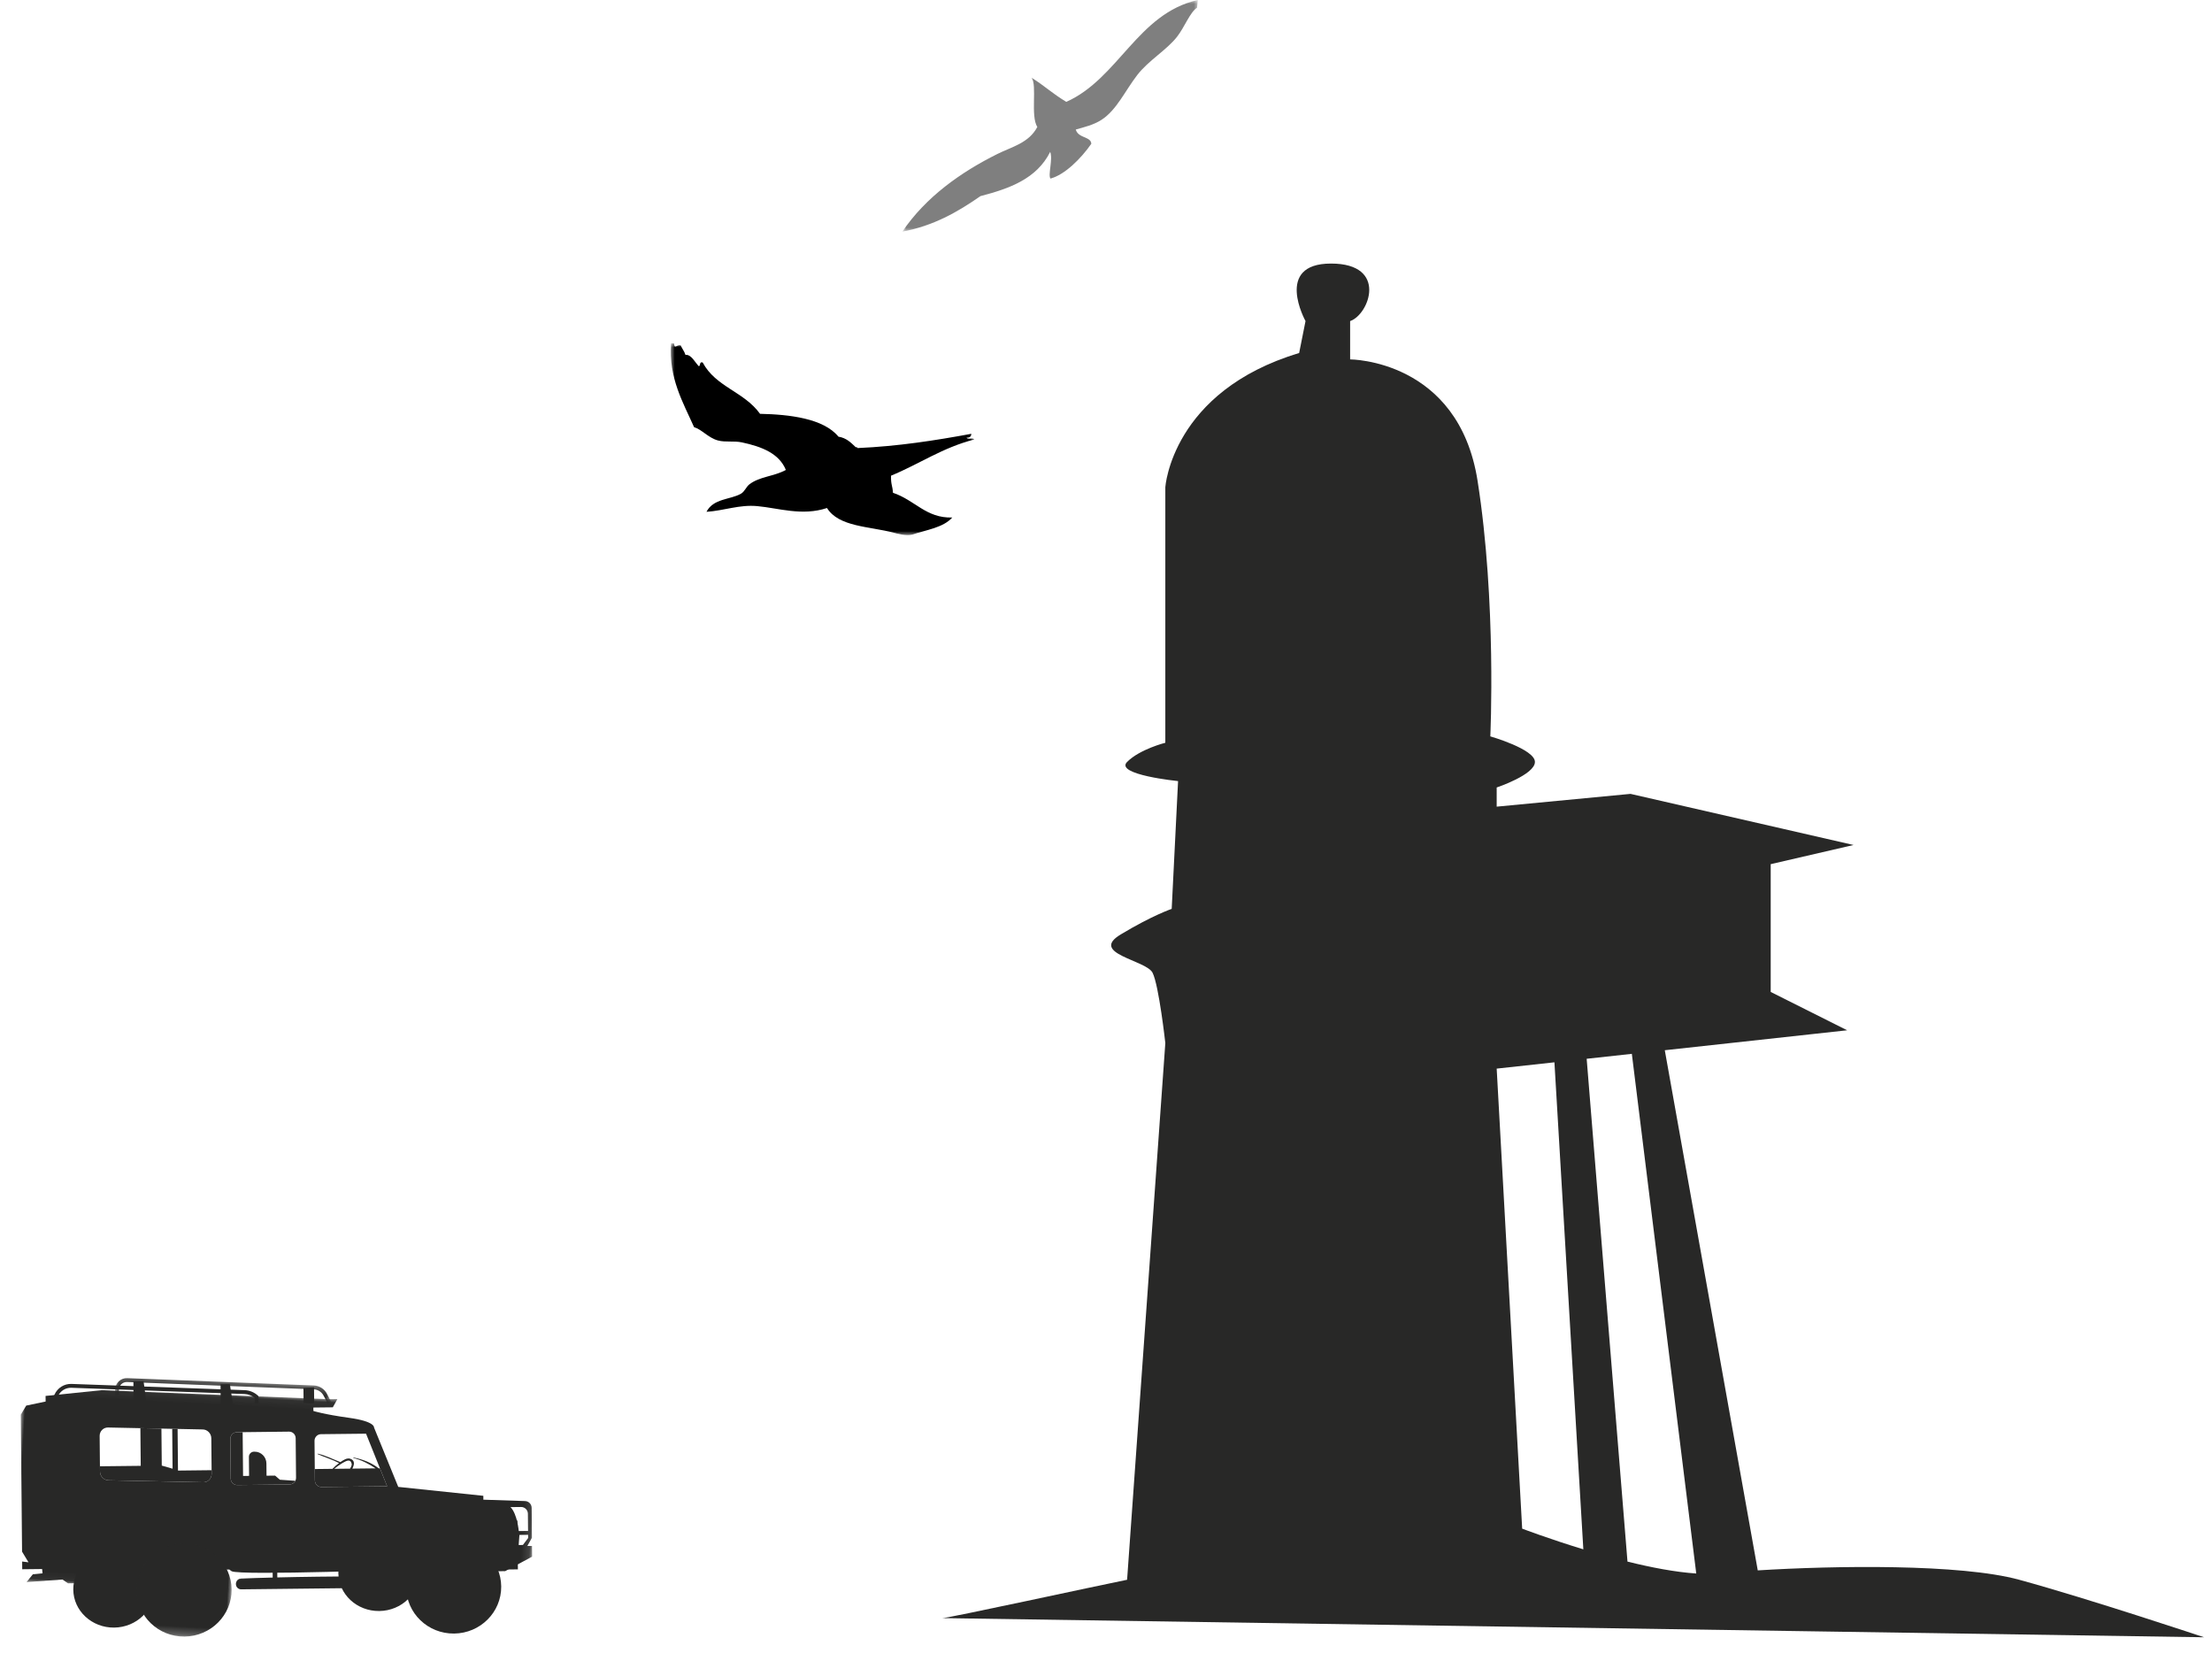
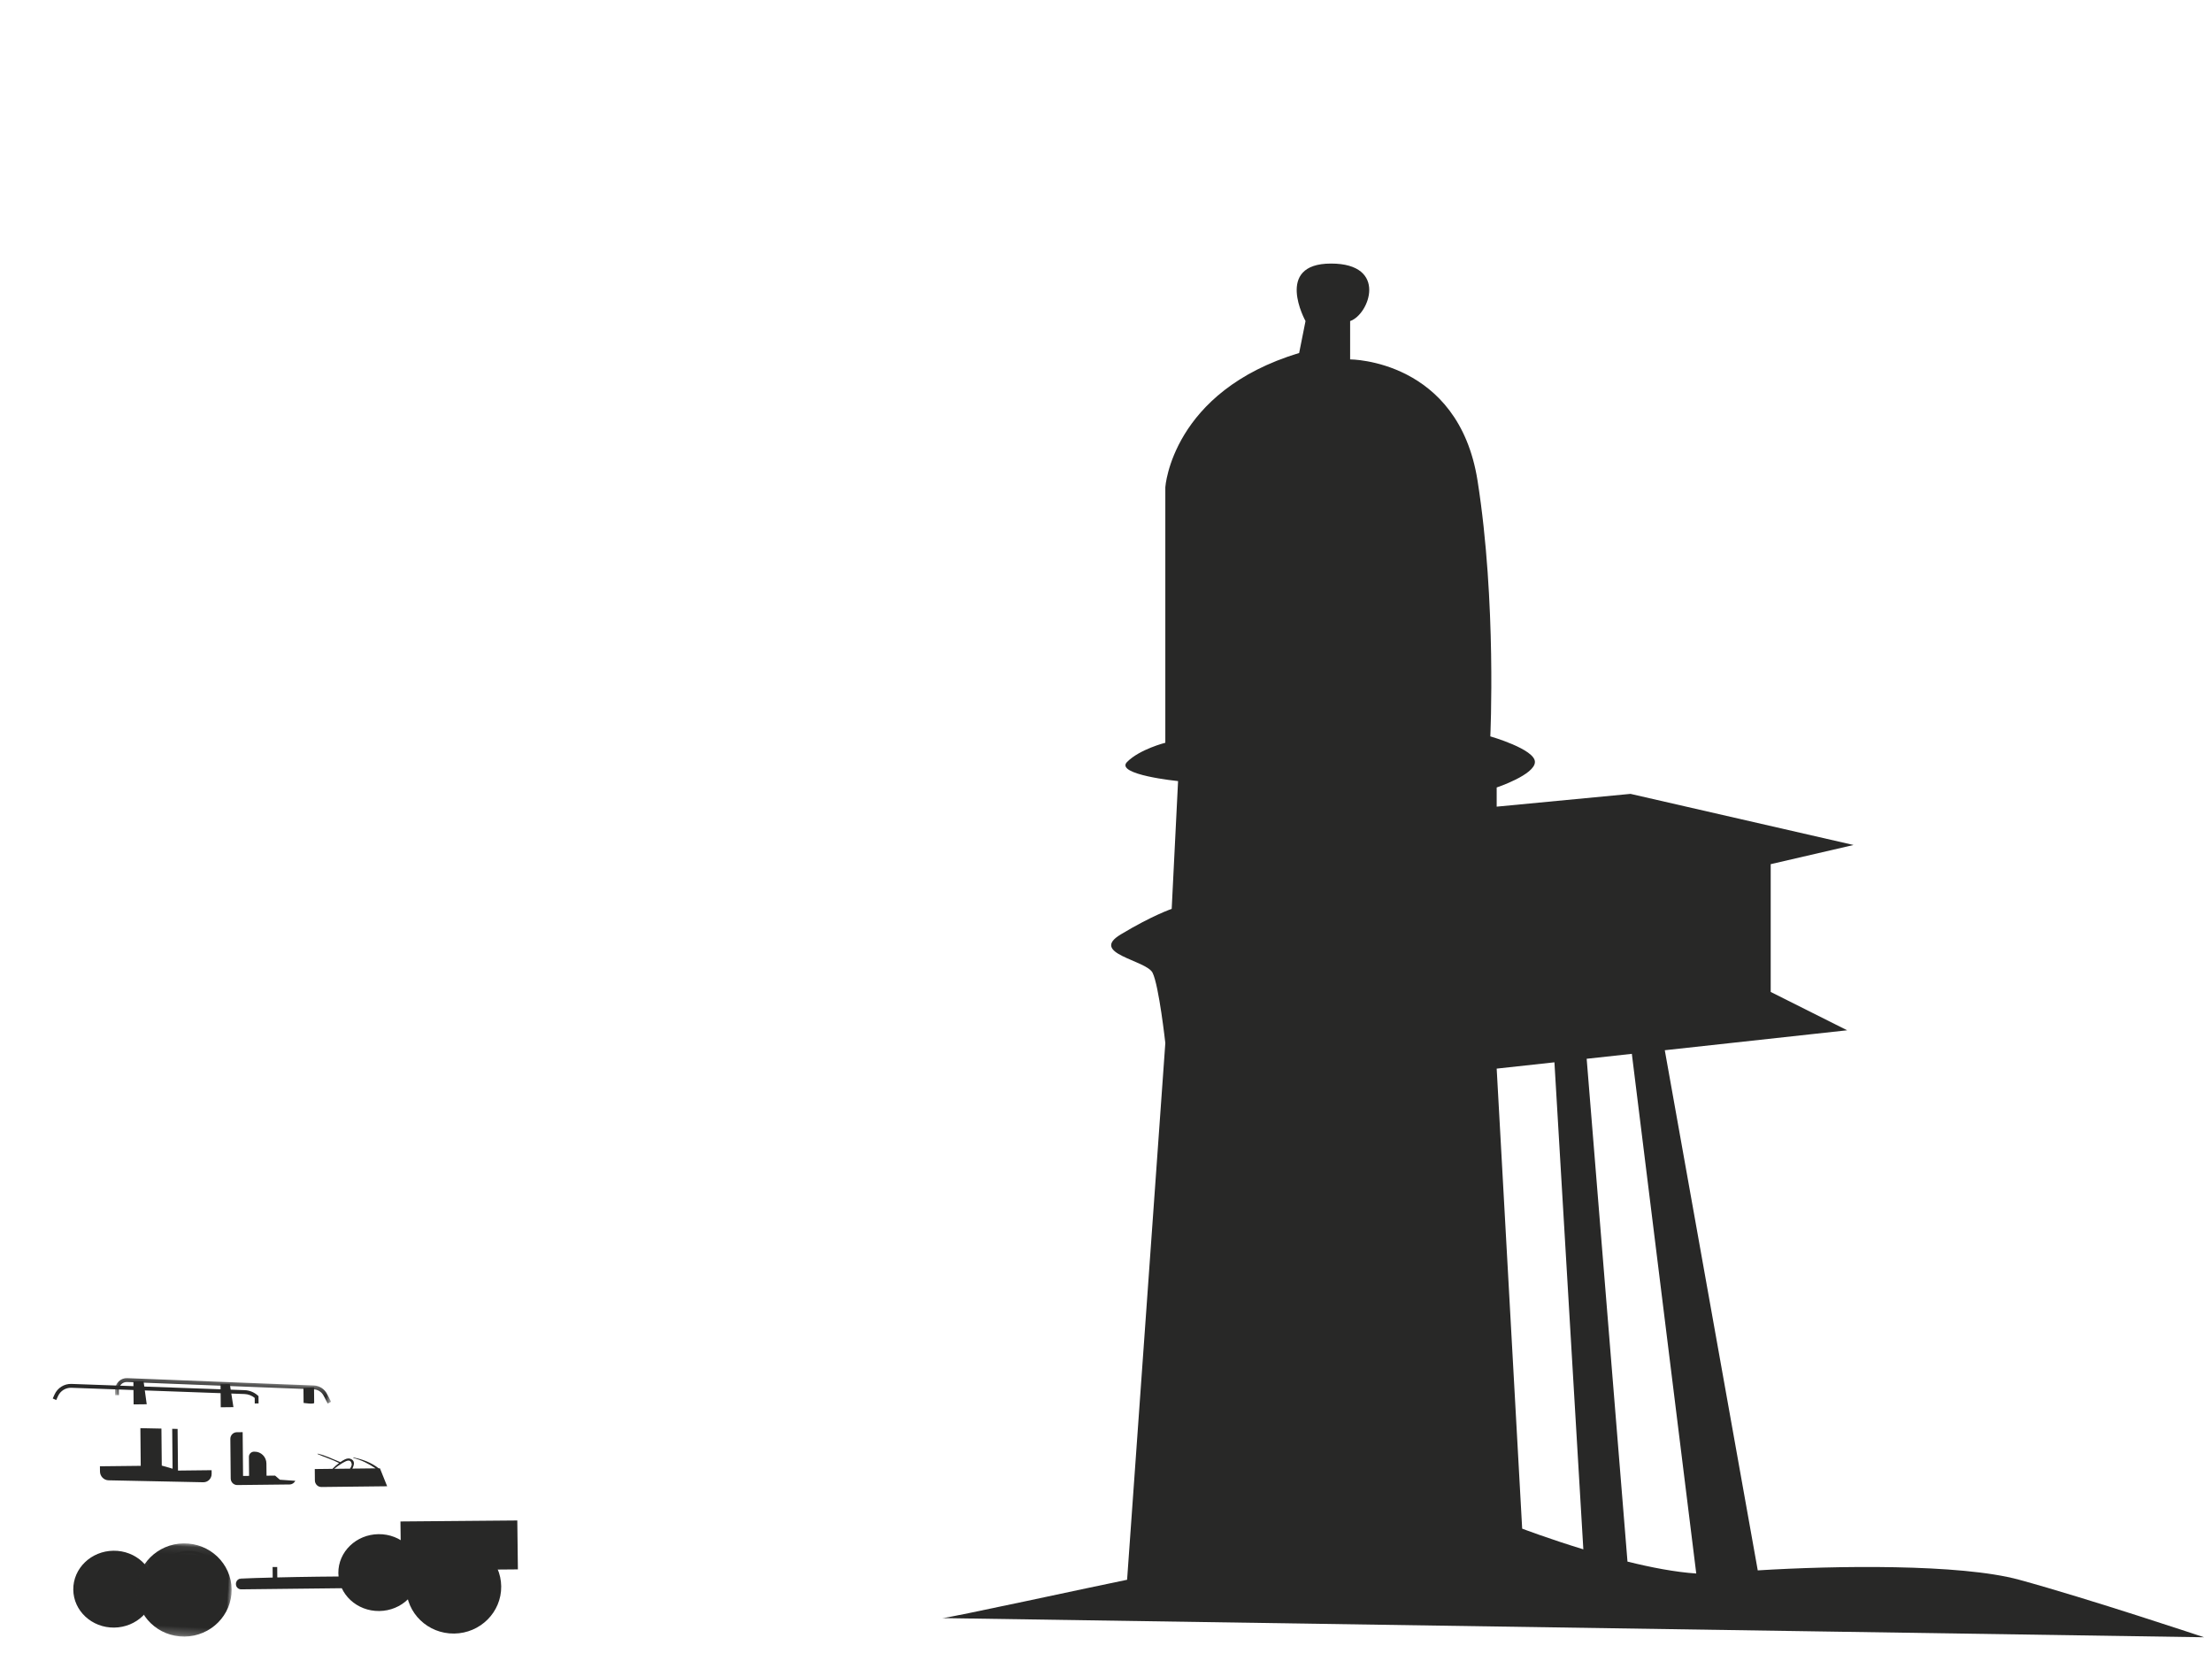
<svg xmlns="http://www.w3.org/2000/svg" xmlns:xlink="http://www.w3.org/1999/xlink" width="277px" height="208px" viewBox="0 0 277 208" version="1.1">
  <title>Group 2</title>
  <defs>
    <polygon id="path-1" points="0 0.046 64.873 0.046 64.873 24.96 0 24.96" />
    <polygon id="path-3" points="0.055 0.242 27.145 0.242 27.145 2.762 0.055 2.762" />
    <polygon id="path-5" points="0.116 0.081 12.013 0.081 12.013 11.75 0.116 11.75" />
-     <polygon id="path-7" points="0 0 38 0 38 24 0 24" />
    <polygon id="path-9" points="0 0 37 0 37 29 0 29" />
  </defs>
  <g id="Symbols" stroke="none" stroke-width="1" fill="none" fill-rule="evenodd">
    <g id="Footer" transform="translate(-1150, 0)">
      <g id="Group-2" transform="translate(1150.208, 0)">
        <g id="Group-49" transform="translate(34, 189.251) rotate(3) translate(-34, -189.251) translate(1, 172.251)">
          <polygon id="Fill-1" fill="#282827" points="63.983 22.635 49.376 23.524 48.983 17.414 63.589 16.524" />
-           <polygon id="Fill-2" fill="#282827" points="30.029 24.414 15.423 25.304 15.029 19.193 29.635 18.304" />
          <g id="Group-48" transform="translate(0.805, 0.733)">
            <g id="Group-5" transform="translate(0, 1.75)">
              <mask id="mask-2" fill="white">
                <use xlink:href="#path-1" />
              </mask>
              <g id="Clip-4" />
-               <path d="M64.198,15.281 L63.036,15.355 C63.036,15.355 62.735,13.213 61.846,12.414 L63.167,12.33 C63.634,12.3 64.037,12.661 64.066,13.134 L64.198,15.281 Z M64.253,16.166 L63.645,17.067 L63.117,17.101 L63.145,15.833 L64.228,15.764 L64.253,16.166 Z M38.072,11.139 C37.623,11.168 37.237,10.821 37.208,10.366 L36.903,5.415 C36.875,4.96 37.216,4.567 37.664,4.538 L43.3,4.18 L46.283,10.617 L38.072,11.139 Z M34.834,10.153 C34.863,10.609 34.522,11.001 34.073,11.03 L27.533,11.446 C27.084,11.474 26.698,11.128 26.67,10.672 L26.364,5.723 C26.336,5.266 26.677,4.874 27.126,4.846 L33.665,4.429 C34.114,4.401 34.501,4.747 34.529,5.203 L34.834,10.153 Z M24.254,10.207 C24.29,10.803 23.844,11.302 23.257,11.32 L11.404,11.698 C10.817,11.716 10.312,11.248 10.275,10.652 L10.001,6.212 C9.964,5.615 10.41,5.117 10.996,5.098 L22.85,4.72 C23.437,4.702 23.943,5.17 23.979,5.766 L24.254,10.207 Z M64.496,12.37 C64.468,11.911 64.088,11.555 63.635,11.563 L58.404,11.663 L58.375,11.18 L47.676,10.622 L44.256,3.352 C44.256,3.352 44.369,2.59 41.115,2.312 C37.861,2.035 36.567,1.686 36.567,1.686 L36.54,1.257 L38.971,1.102 L39.49,0.046 L38.433,0.113 L9.965,0.47 L2.976,1.561 L3.019,2.259 L0.617,2.896 L-9.84848485e-05,4.067 L1.056,21.184 L1.932,22.475 L1.132,22.419 L1.192,23.384 L3.676,23.226 L3.762,23.759 L2.553,23.944 L1.82,24.96 L6.296,24.406 L7.012,24.846 L15.309,24.317 L16.462,22.359 C16.462,22.359 17.24,18.646 18.33,18.253 C19.42,17.861 25.012,17.343 25.822,18.423 C26.631,19.503 26.344,21.73 27.384,22.256 C28.425,22.783 50.479,20.787 50.479,20.787 L52.127,19.982 C52.127,19.982 52.265,16.202 53.682,15.95 C55.099,15.698 58.722,15.091 59.525,16.063 C60.328,17.036 60.543,20.523 60.543,20.523 L61.6,20.456 L64.873,18.47 L64.79,17.129 L64.209,17.166 L64.727,16.109 L64.496,12.37 Z" id="Fill-3" fill="#282827" mask="url(#mask-2)" />
            </g>
            <path d="M17.842,26.701 C18.006,29.353 15.87,31.648 13.072,31.826 C10.275,32.004 7.874,29.998 7.71,27.346 C7.546,24.693 9.681,22.399 12.48,22.221 C15.277,22.043 17.678,24.049 17.842,26.701" id="Fill-6" fill="#282827" />
            <path d="M50.882,22.892 C51.046,25.544 48.91,27.839 46.112,28.017 C43.315,28.195 40.914,26.189 40.75,23.537 C40.586,20.885 42.722,18.59 45.52,18.412 C48.318,18.234 50.718,20.24 50.882,22.892" id="Fill-8" fill="#282827" />
            <path d="M29.66,2.852 L29.184,2.882 L29.142,2.187 C28.767,1.909 28.31,1.761 27.844,1.768 L6.15,2.122 C5.427,2.135 4.791,2.582 4.526,3.264 L4.333,3.758 L3.89,3.581 L4.082,3.086 C4.418,2.222 5.224,1.653 6.143,1.638 L27.837,1.284 C28.448,1.274 29.047,1.484 29.522,1.874 L29.604,1.941 L29.66,2.852 Z" id="Fill-10" fill="#282827" />
            <g id="Group-14" transform="translate(11.572, 0)">
              <mask id="mask-4" fill="white">
                <use xlink:href="#path-3" />
              </mask>
              <g id="Clip-13" />
              <path d="M26.735,2.413 L26.176,1.46 C25.906,1.001 25.411,0.719 24.884,0.726 L1.496,1.036 C1.225,1.041 0.976,1.152 0.792,1.354 C0.608,1.555 0.516,1.817 0.533,2.091 L0.573,2.731 L0.097,2.762 L0.057,2.121 C0.033,1.713 0.169,1.324 0.443,1.025 C0.716,0.725 1.087,0.557 1.49,0.552 L24.878,0.242 C25.575,0.233 26.229,0.605 26.586,1.212 L27.145,2.165 L26.735,2.413 Z" id="Fill-12" fill="#282827" mask="url(#mask-4)" />
            </g>
            <path d="M35.172,0.616 L35.288,2.494 C35.288,2.494 36.623,2.624 36.61,2.41 C36.596,2.195 36.491,0.482 36.491,0.482 L35.172,0.616 Z" id="Fill-15" fill="#282827" />
            <polygon id="Fill-17" fill="#282827" points="24.779 0.692 24.957 3.582 26.542 3.481 25.941 0.618" />
            <polygon id="Fill-19" fill="#282827" points="13.862 0.903 14.041 3.792 15.679 3.688 15.131 0.823" />
            <path d="M20.024,11.775 L19.703,6.571 L19.028,6.592 L19.336,11.576 L17.963,11.259 L17.678,6.635 L15.043,6.719 L15.334,11.427 L10.234,11.751 L10.275,12.402 C10.311,12.998 10.817,13.467 11.404,13.448 L23.257,13.071 C23.844,13.052 24.29,12.553 24.253,11.957 L24.226,11.507 L20.024,11.775 Z" id="Fill-21" fill="#282827" />
            <path d="M32.827,12.253 L32.2,11.768 L31.13,11.836 L31.035,10.306 C30.985,9.484 30.287,8.859 29.477,8.911 L29.398,8.915 C29.048,8.938 28.781,9.244 28.803,9.6 L28.95,11.974 L28.197,12.022 L27.859,6.549 L27.126,6.596 C26.677,6.624 26.336,7.017 26.364,7.472 L26.67,12.422 C26.698,12.878 27.084,13.224 27.533,13.196 L34.073,12.78 C34.387,12.76 34.645,12.56 34.764,12.286 L32.827,12.253 Z" id="Fill-23" fill="#282827" />
            <path d="M40.362,9.878 C40.397,9.878 40.424,9.855 40.438,9.825 C40.525,9.766 40.613,9.709 40.701,9.655 C40.975,9.489 41.526,9.12 41.706,9.81 C41.749,9.975 41.618,10.24 41.522,10.407 L39.55,10.532 C39.808,10.297 40.08,10.075 40.362,9.878 L40.362,9.878 Z M45.264,10.169 L45.107,10.179 C45.107,10.178 45.106,10.177 45.106,10.177 C44.154,9.511 43.037,9.154 41.902,8.992 C41.862,8.986 41.848,9.048 41.889,9.056 C42.925,9.259 43.825,9.673 44.717,10.203 L41.817,10.388 C42.039,9.881 42.116,9.35 41.504,9.17 C41.065,9.041 40.612,9.398 40.276,9.654 C39.321,9.338 38.387,8.913 37.392,8.746 C37.363,8.741 37.344,8.787 37.374,8.798 C38.28,9.151 39.232,9.372 40.119,9.777 C39.828,10.01 39.572,10.269 39.332,10.546 L37.12,10.687 L37.208,12.115 C37.237,12.571 37.623,12.917 38.072,12.889 L46.283,12.366 L45.264,10.169 Z" id="Fill-25" fill="#282827" />
            <g id="Group-29" transform="translate(15.511, 20.75)">
              <mask id="mask-6" fill="white">
                <use xlink:href="#path-5" />
              </mask>
              <g id="Clip-28" />
              <path d="M12.002,5.538 C12.2,8.753 9.703,11.529 6.424,11.738 C3.145,11.946 0.326,9.509 0.127,6.293 C-0.071,3.078 2.426,0.302 5.705,0.093 C8.984,-0.115 11.803,2.322 12.002,5.538" id="Fill-27" fill="#282827" mask="url(#mask-6)" />
            </g>
            <path d="M18.738,23.173 C18.738,23.173 18.77,23.142 18.829,23.083 C18.888,23.025 18.977,22.939 19.099,22.84 C19.218,22.739 19.372,22.627 19.555,22.506 C19.738,22.386 19.954,22.264 20.202,22.156 C20.449,22.046 20.727,21.948 21.03,21.877 C21.333,21.809 21.658,21.749 22,21.753 C22.082,21.751 22.166,21.748 22.25,21.746 C22.335,21.746 22.424,21.757 22.512,21.762 C22.601,21.769 22.691,21.775 22.78,21.782 C22.869,21.793 22.956,21.814 23.044,21.829 C23.132,21.846 23.22,21.863 23.309,21.88 L23.57,21.956 C23.656,21.983 23.745,22.006 23.83,22.037 L24.083,22.14 C24.255,22.204 24.413,22.296 24.573,22.383 C24.737,22.463 24.881,22.575 25.032,22.673 C25.327,22.879 25.586,23.123 25.821,23.373 C25.939,23.497 26.039,23.634 26.143,23.762 C26.244,23.891 26.324,24.033 26.411,24.163 C26.57,24.434 26.706,24.699 26.797,24.957 C26.908,25.207 26.954,25.456 27.015,25.668 C27.051,25.886 27.085,26.075 27.104,26.232 C27.122,26.548 27.128,26.727 27.128,26.727 C27.128,26.727 27.094,26.549 27.043,26.241 C27.009,26.089 26.957,25.907 26.901,25.699 C26.863,25.598 26.822,25.491 26.78,25.378 C26.742,25.263 26.688,25.149 26.63,25.03 C26.573,24.912 26.52,24.785 26.442,24.667 C26.365,24.547 26.304,24.414 26.212,24.295 C26.122,24.175 26.04,24.044 25.937,23.926 C25.831,23.812 25.736,23.682 25.619,23.569 C25.499,23.46 25.389,23.336 25.257,23.234 C25.192,23.183 25.126,23.131 25.061,23.079 L24.962,22.999 L24.857,22.929 C24.714,22.839 24.578,22.734 24.423,22.661 C24.272,22.581 24.122,22.496 23.961,22.438 L23.724,22.337 C23.644,22.307 23.561,22.286 23.48,22.26 L23.236,22.185 C23.153,22.168 23.07,22.151 22.987,22.135 C22.904,22.119 22.822,22.099 22.74,22.087 C22.658,22.078 22.577,22.07 22.496,22.061 C22.415,22.054 22.336,22.04 22.253,22.037 C22.169,22.037 22.086,22.036 22.003,22.036 C21.682,22.024 21.369,22.062 21.078,22.112 C20.786,22.166 20.514,22.24 20.269,22.328 C19.777,22.503 19.391,22.718 19.135,22.891 C19.007,22.977 18.906,23.045 18.84,23.096 C18.774,23.147 18.738,23.173 18.738,23.173" id="Fill-30" fill="#282827" />
            <path d="M19.829,24.801 C19.829,24.801 19.849,24.781 19.887,24.744 C19.924,24.707 19.981,24.652 20.058,24.59 C20.134,24.525 20.232,24.454 20.348,24.378 C20.464,24.302 20.601,24.224 20.759,24.155 C20.916,24.086 21.092,24.023 21.284,23.978 C21.476,23.935 21.683,23.897 21.9,23.899 C21.952,23.898 22.005,23.896 22.059,23.895 C22.112,23.895 22.17,23.902 22.225,23.905 C22.282,23.909 22.338,23.914 22.396,23.918 C22.452,23.925 22.507,23.938 22.563,23.948 C22.619,23.958 22.675,23.969 22.731,23.98 L22.897,24.028 C22.952,24.046 23.008,24.06 23.062,24.079 L23.223,24.145 C23.332,24.186 23.432,24.244 23.534,24.299 C23.638,24.35 23.729,24.421 23.825,24.484 C24.012,24.614 24.177,24.769 24.326,24.928 C24.401,25.006 24.465,25.094 24.531,25.175 C24.595,25.257 24.645,25.348 24.701,25.43 C24.802,25.601 24.889,25.77 24.946,25.934 C25.017,26.092 25.045,26.251 25.084,26.385 C25.107,26.524 25.129,26.644 25.141,26.743 C25.152,26.944 25.156,27.057 25.156,27.057 C25.156,27.057 25.134,26.944 25.102,26.749 C25.081,26.653 25.047,26.537 25.012,26.405 C24.988,26.341 24.962,26.273 24.935,26.201 C24.911,26.128 24.877,26.056 24.84,25.98 C24.804,25.905 24.77,25.825 24.72,25.749 C24.672,25.674 24.633,25.589 24.575,25.513 C24.517,25.437 24.466,25.354 24.4,25.279 C24.333,25.206 24.272,25.124 24.198,25.053 C24.122,24.983 24.052,24.905 23.968,24.84 C23.927,24.807 23.885,24.774 23.843,24.741 L23.781,24.691 L23.714,24.646 C23.623,24.589 23.537,24.522 23.438,24.476 C23.343,24.425 23.247,24.371 23.145,24.334 L22.995,24.271 C22.944,24.252 22.891,24.238 22.84,24.221 L22.685,24.173 C22.632,24.163 22.579,24.152 22.527,24.142 C22.474,24.132 22.422,24.119 22.37,24.112 C22.318,24.106 22.266,24.1 22.215,24.095 C22.163,24.09 22.113,24.082 22.061,24.08 C22.008,24.08 21.954,24.079 21.902,24.079 C21.698,24.072 21.5,24.096 21.314,24.127 C21.13,24.162 20.957,24.209 20.801,24.264 C20.489,24.376 20.243,24.512 20.081,24.622 C20,24.677 19.936,24.72 19.894,24.753 C19.851,24.784 19.829,24.801 19.829,24.801" id="Fill-32" fill="#282827" />
            <path d="M61.203,24.144 C61.402,27.359 58.904,30.135 55.625,30.344 C52.346,30.553 49.527,28.115 49.328,24.899 C49.13,21.684 51.627,18.908 54.907,18.7 C58.185,18.491 61.005,20.929 61.203,24.144" id="Fill-34" fill="#282827" />
-             <path d="M52.428,21.03 C52.428,21.03 52.46,20.998 52.519,20.94 C52.578,20.881 52.667,20.795 52.789,20.697 C52.908,20.596 53.062,20.483 53.245,20.362 C53.428,20.243 53.644,20.12 53.892,20.012 C54.139,19.903 54.417,19.804 54.72,19.733 C55.022,19.665 55.348,19.605 55.689,19.609 C55.772,19.607 55.856,19.604 55.94,19.602 C56.025,19.602 56.114,19.613 56.202,19.618 C56.291,19.625 56.381,19.632 56.47,19.639 C56.559,19.649 56.646,19.67 56.734,19.685 C56.822,19.702 56.91,19.719 56.999,19.736 L57.26,19.813 C57.346,19.84 57.435,19.862 57.52,19.893 L57.773,19.997 C57.945,20.061 58.103,20.152 58.263,20.239 C58.427,20.319 58.571,20.431 58.722,20.529 C59.017,20.735 59.276,20.98 59.511,21.229 C59.629,21.353 59.729,21.49 59.833,21.618 C59.934,21.748 60.014,21.89 60.101,22.02 C60.26,22.29 60.396,22.555 60.487,22.813 C60.598,23.063 60.644,23.313 60.705,23.524 C60.741,23.743 60.775,23.932 60.794,24.088 C60.812,24.404 60.818,24.583 60.818,24.583 C60.818,24.583 60.784,24.405 60.733,24.098 C60.699,23.946 60.647,23.764 60.591,23.556 C60.553,23.455 60.512,23.347 60.47,23.234 C60.432,23.12 60.378,23.005 60.32,22.887 C60.263,22.768 60.21,22.642 60.132,22.523 C60.055,22.404 59.994,22.27 59.902,22.151 C59.812,22.032 59.73,21.901 59.627,21.783 C59.521,21.668 59.425,21.539 59.309,21.426 C59.189,21.316 59.079,21.193 58.947,21.091 C58.882,21.039 58.816,20.987 58.75,20.935 L58.652,20.856 L58.547,20.785 C58.404,20.695 58.268,20.59 58.113,20.517 C57.962,20.437 57.812,20.352 57.651,20.294 L57.414,20.194 C57.334,20.164 57.251,20.142 57.17,20.116 L56.926,20.041 C56.842,20.024 56.76,20.008 56.677,19.991 C56.594,19.976 56.512,19.955 56.43,19.944 C56.348,19.935 56.267,19.926 56.186,19.917 C56.105,19.91 56.026,19.896 55.943,19.893 C55.859,19.893 55.776,19.893 55.693,19.892 C55.372,19.88 55.059,19.918 54.768,19.968 C54.476,20.023 54.204,20.097 53.959,20.184 C53.467,20.359 53.081,20.575 52.825,20.747 C52.697,20.833 52.596,20.901 52.53,20.953 C52.464,21.003 52.428,21.03 52.428,21.03" id="Fill-36" fill="#282827" />
            <path d="M53.519,22.657 C53.519,22.657 53.539,22.637 53.577,22.6 C53.614,22.563 53.671,22.508 53.748,22.446 C53.824,22.382 53.922,22.31 54.037,22.234 C54.154,22.158 54.291,22.08 54.448,22.011 C54.606,21.942 54.782,21.879 54.974,21.834 C55.166,21.791 55.373,21.753 55.59,21.755 C55.642,21.754 55.695,21.752 55.749,21.751 C55.802,21.751 55.86,21.758 55.915,21.761 C55.972,21.766 56.028,21.77 56.086,21.774 C56.142,21.781 56.197,21.794 56.253,21.804 C56.309,21.814 56.365,21.825 56.421,21.836 L56.587,21.885 C56.642,21.902 56.698,21.916 56.752,21.936 L56.913,22.001 C57.022,22.042 57.122,22.1 57.224,22.155 C57.328,22.206 57.419,22.277 57.515,22.34 C57.702,22.47 57.867,22.625 58.016,22.784 C58.091,22.863 58.154,22.95 58.22,23.031 C58.285,23.113 58.335,23.204 58.391,23.286 C58.492,23.457 58.578,23.626 58.636,23.79 C58.706,23.949 58.735,24.107 58.774,24.241 C58.797,24.38 58.819,24.5 58.831,24.599 C58.842,24.8 58.846,24.913 58.846,24.913 C58.846,24.913 58.824,24.8 58.792,24.605 C58.77,24.509 58.737,24.393 58.702,24.261 C58.677,24.197 58.652,24.129 58.625,24.057 C58.601,23.984 58.566,23.912 58.53,23.836 C58.493,23.761 58.46,23.681 58.41,23.605 C58.362,23.53 58.323,23.445 58.265,23.369 C58.207,23.294 58.155,23.211 58.09,23.135 C58.022,23.063 57.962,22.98 57.888,22.909 C57.812,22.84 57.742,22.761 57.658,22.696 C57.617,22.663 57.575,22.631 57.533,22.597 L57.471,22.547 L57.404,22.502 C57.313,22.445 57.227,22.378 57.128,22.332 C57.032,22.281 56.937,22.227 56.835,22.19 L56.684,22.127 C56.634,22.108 56.581,22.094 56.53,22.077 L56.375,22.03 C56.322,22.019 56.269,22.008 56.217,21.998 C56.164,21.988 56.112,21.975 56.06,21.968 C56.008,21.962 55.956,21.957 55.905,21.951 C55.853,21.946 55.803,21.938 55.751,21.936 C55.698,21.936 55.644,21.935 55.592,21.935 C55.388,21.928 55.19,21.952 55.004,21.984 C54.819,22.018 54.647,22.065 54.491,22.12 C54.179,22.232 53.933,22.369 53.771,22.478 C53.69,22.533 53.626,22.576 53.584,22.609 C53.541,22.64 53.519,22.657 53.519,22.657" id="Fill-38" fill="#282827" />
            <path d="M47.964,24.986 L28.701,26.212 C28.344,26.235 28.036,25.959 28.013,25.596 C27.991,25.233 28.262,24.92 28.62,24.898 L47.883,23.672 C48.24,23.649 48.548,23.925 48.571,24.288 C48.593,24.651 48.321,24.964 47.964,24.986" id="Fill-40" fill="#282827" />
            <polygon id="Fill-42" fill="#282827" points="33.192 25.266 32.617 25.303 32.489 23.218 33.064 23.181" />
            <polygon id="Fill-44" fill="#282827" points="44.425 24.552 43.85 24.588 43.722 22.503 44.297 22.467" />
            <path d="M28.013,25.596 C27.991,25.371 28.091,25.132 28.279,24.995 C28.371,24.924 28.483,24.881 28.599,24.867 L28.932,24.837 L30.261,24.717 C31.147,24.642 32.033,24.569 32.92,24.501 C34.693,24.363 36.467,24.241 38.242,24.125 L40.904,23.96 L43.567,23.81 L46.231,23.68 L47.564,23.624 L47.9,23.612 C48.016,23.611 48.144,23.641 48.245,23.701 C48.457,23.816 48.595,24.048 48.603,24.286 L48.538,24.29 L48.603,24.286 C48.606,24.376 48.592,24.467 48.561,24.551 C48.531,24.635 48.483,24.712 48.423,24.776 C48.363,24.841 48.291,24.893 48.212,24.928 C48.134,24.964 48.049,24.984 47.964,24.986 C48.048,24.978 48.131,24.953 48.205,24.913 C48.279,24.872 48.344,24.818 48.397,24.753 C48.502,24.623 48.553,24.453 48.538,24.29 C48.52,24.075 48.387,23.879 48.199,23.79 C48.105,23.743 48.008,23.724 47.902,23.73 L47.572,23.759 L46.243,23.872 L43.584,24.081 L40.923,24.27 L38.261,24.444 C36.486,24.554 34.711,24.658 32.935,24.745 C32.047,24.791 31.158,24.83 30.27,24.868 L28.937,24.918 C28.715,24.933 28.485,24.902 28.305,25.032 C28.122,25.148 28.006,25.369 28.013,25.596" id="Fill-46" fill="#282827" />
          </g>
        </g>
        <g id="Group-3" transform="translate(83.792, 43)">
          <mask id="mask-8" fill="white">
            <use xlink:href="#path-7" />
          </mask>
          <g id="Clip-2" />
          <path d="M0.041,0 L0.4,0 C0.488,0.754 0.637,0.171 1.238,0.238 C1.413,0.66 1.697,0.972 1.836,1.43 C2.578,1.364 2.996,2.337 3.513,2.859 C3.757,2.784 3.547,2.257 3.992,2.382 C5.634,5.472 9.171,6.02 11.177,8.814 C14.859,8.889 19.135,9.392 20.996,11.674 C21.994,11.832 22.559,12.422 23.151,12.984 C23.244,13.01 23.388,12.987 23.391,13.102 C28.512,12.877 33.125,12.145 37.641,11.316 C37.619,11.651 37.433,11.823 37.042,11.792 C37.145,12.087 37.875,11.758 38,12.03 C34.028,13.043 31.114,15.107 27.582,16.558 C27.549,17.713 27.771,17.792 27.822,18.701 C30.599,19.632 31.961,21.894 35.246,21.798 C34.127,23.068 32.008,23.342 30.217,23.943 C29.431,24.135 28.258,23.788 27.941,23.705 C24.822,22.884 21.046,22.985 19.559,20.607 C16.454,21.644 13.471,20.61 10.818,20.369 C8.581,20.165 6.697,20.935 4.471,21.084 C5.334,19.4 7.443,19.578 8.782,18.821 C9.26,18.55 9.438,17.946 9.86,17.63 C11.174,16.642 12.858,16.68 14.41,15.843 C13.574,13.777 11.406,12.923 8.901,12.389 C7.913,12.177 6.84,12.401 5.908,12.15 C4.699,11.824 3.909,10.786 2.914,10.482 C1.572,7.439 -0.3,4.322 0.041,0" id="Fill-1" fill="#000000" mask="url(#mask-8)" />
        </g>
        <g id="Group-3" opacity="0.5" transform="translate(112.792, 0)">
          <mask id="mask-10" fill="white">
            <use xlink:href="#path-9" />
          </mask>
          <g id="Clip-2" />
-           <path d="M37,0 C36.966,0.324 36.932,0.647 36.899,0.971 C36.027,1.507 35.339,3.411 34.38,4.625 C33.069,6.289 30.834,7.556 29.416,9.391 C27.876,11.389 26.835,13.772 24.947,14.997 C23.937,15.653 22.759,15.918 21.714,16.219 C22.028,17.334 23.606,17.067 23.662,17.999 C22.384,19.841 20.337,21.888 18.549,22.357 C18.199,21.945 18.879,19.916 18.511,19.016 C16.823,22.393 13.41,23.61 9.78,24.555 C6.926,26.544 3.875,28.288 0,29 C2.929,24.669 7.309,21.567 11.886,19.285 C13.726,18.368 15.844,17.907 16.898,15.898 C16.019,14.486 16.896,10.697 16.187,9.737 C17.814,10.748 18.722,11.666 20.527,12.755 C27.078,9.831 29.458,1.684 37,0" id="Fill-1" fill="#000000" mask="url(#mask-10)" />
        </g>
        <path d="M194.447,133.01 L198.067,193.99 C193.705,192.658 190.408,191.4 190.408,191.4 L187.216,133.8 L194.447,133.01 Z M212.207,197.016 C209.602,196.846 206.566,196.261 203.595,195.526 L198.484,132.568 L204.141,131.95 L212.207,197.016 Z M117.792,202.6 L275.792,205 C275.792,205 261.429,200.2 252.651,197.8 C245.29,195.788 229.517,196.026 219.909,196.626 L208.267,131.498 L231.105,129 L221.53,124.2 L221.53,108.2 L231.903,105.8 L203.974,99.4 L187.216,101 L187.216,98.6 C187.216,98.6 192.004,97 192.004,95.4 C192.004,93.8 186.418,92.2 186.418,92.2 C186.418,92.2 187.216,75.4 184.822,60.2 C182.429,45 168.863,45 168.863,45 L168.863,40.2 C171.257,39.4 173.651,33 166.469,33 C159.287,33 163.277,40.2 163.277,40.2 L162.479,44.2 C146.519,49 145.721,61 145.721,61 L145.721,93 C145.721,93 142.53,93.8 140.934,95.4 C139.338,97 147.317,97.8 147.317,97.8 L146.519,113.8 C146.519,113.8 144.125,114.6 140.136,117 C136.146,119.4 143.328,120.2 144.125,121.8 C144.923,123.4 145.721,130.6 145.721,130.6 L140.934,197.8 C136.944,198.6 118.59,202.6 117.792,202.6 L117.792,202.6 Z" id="Fill-1" fill="#282827" />
      </g>
    </g>
  </g>
</svg>